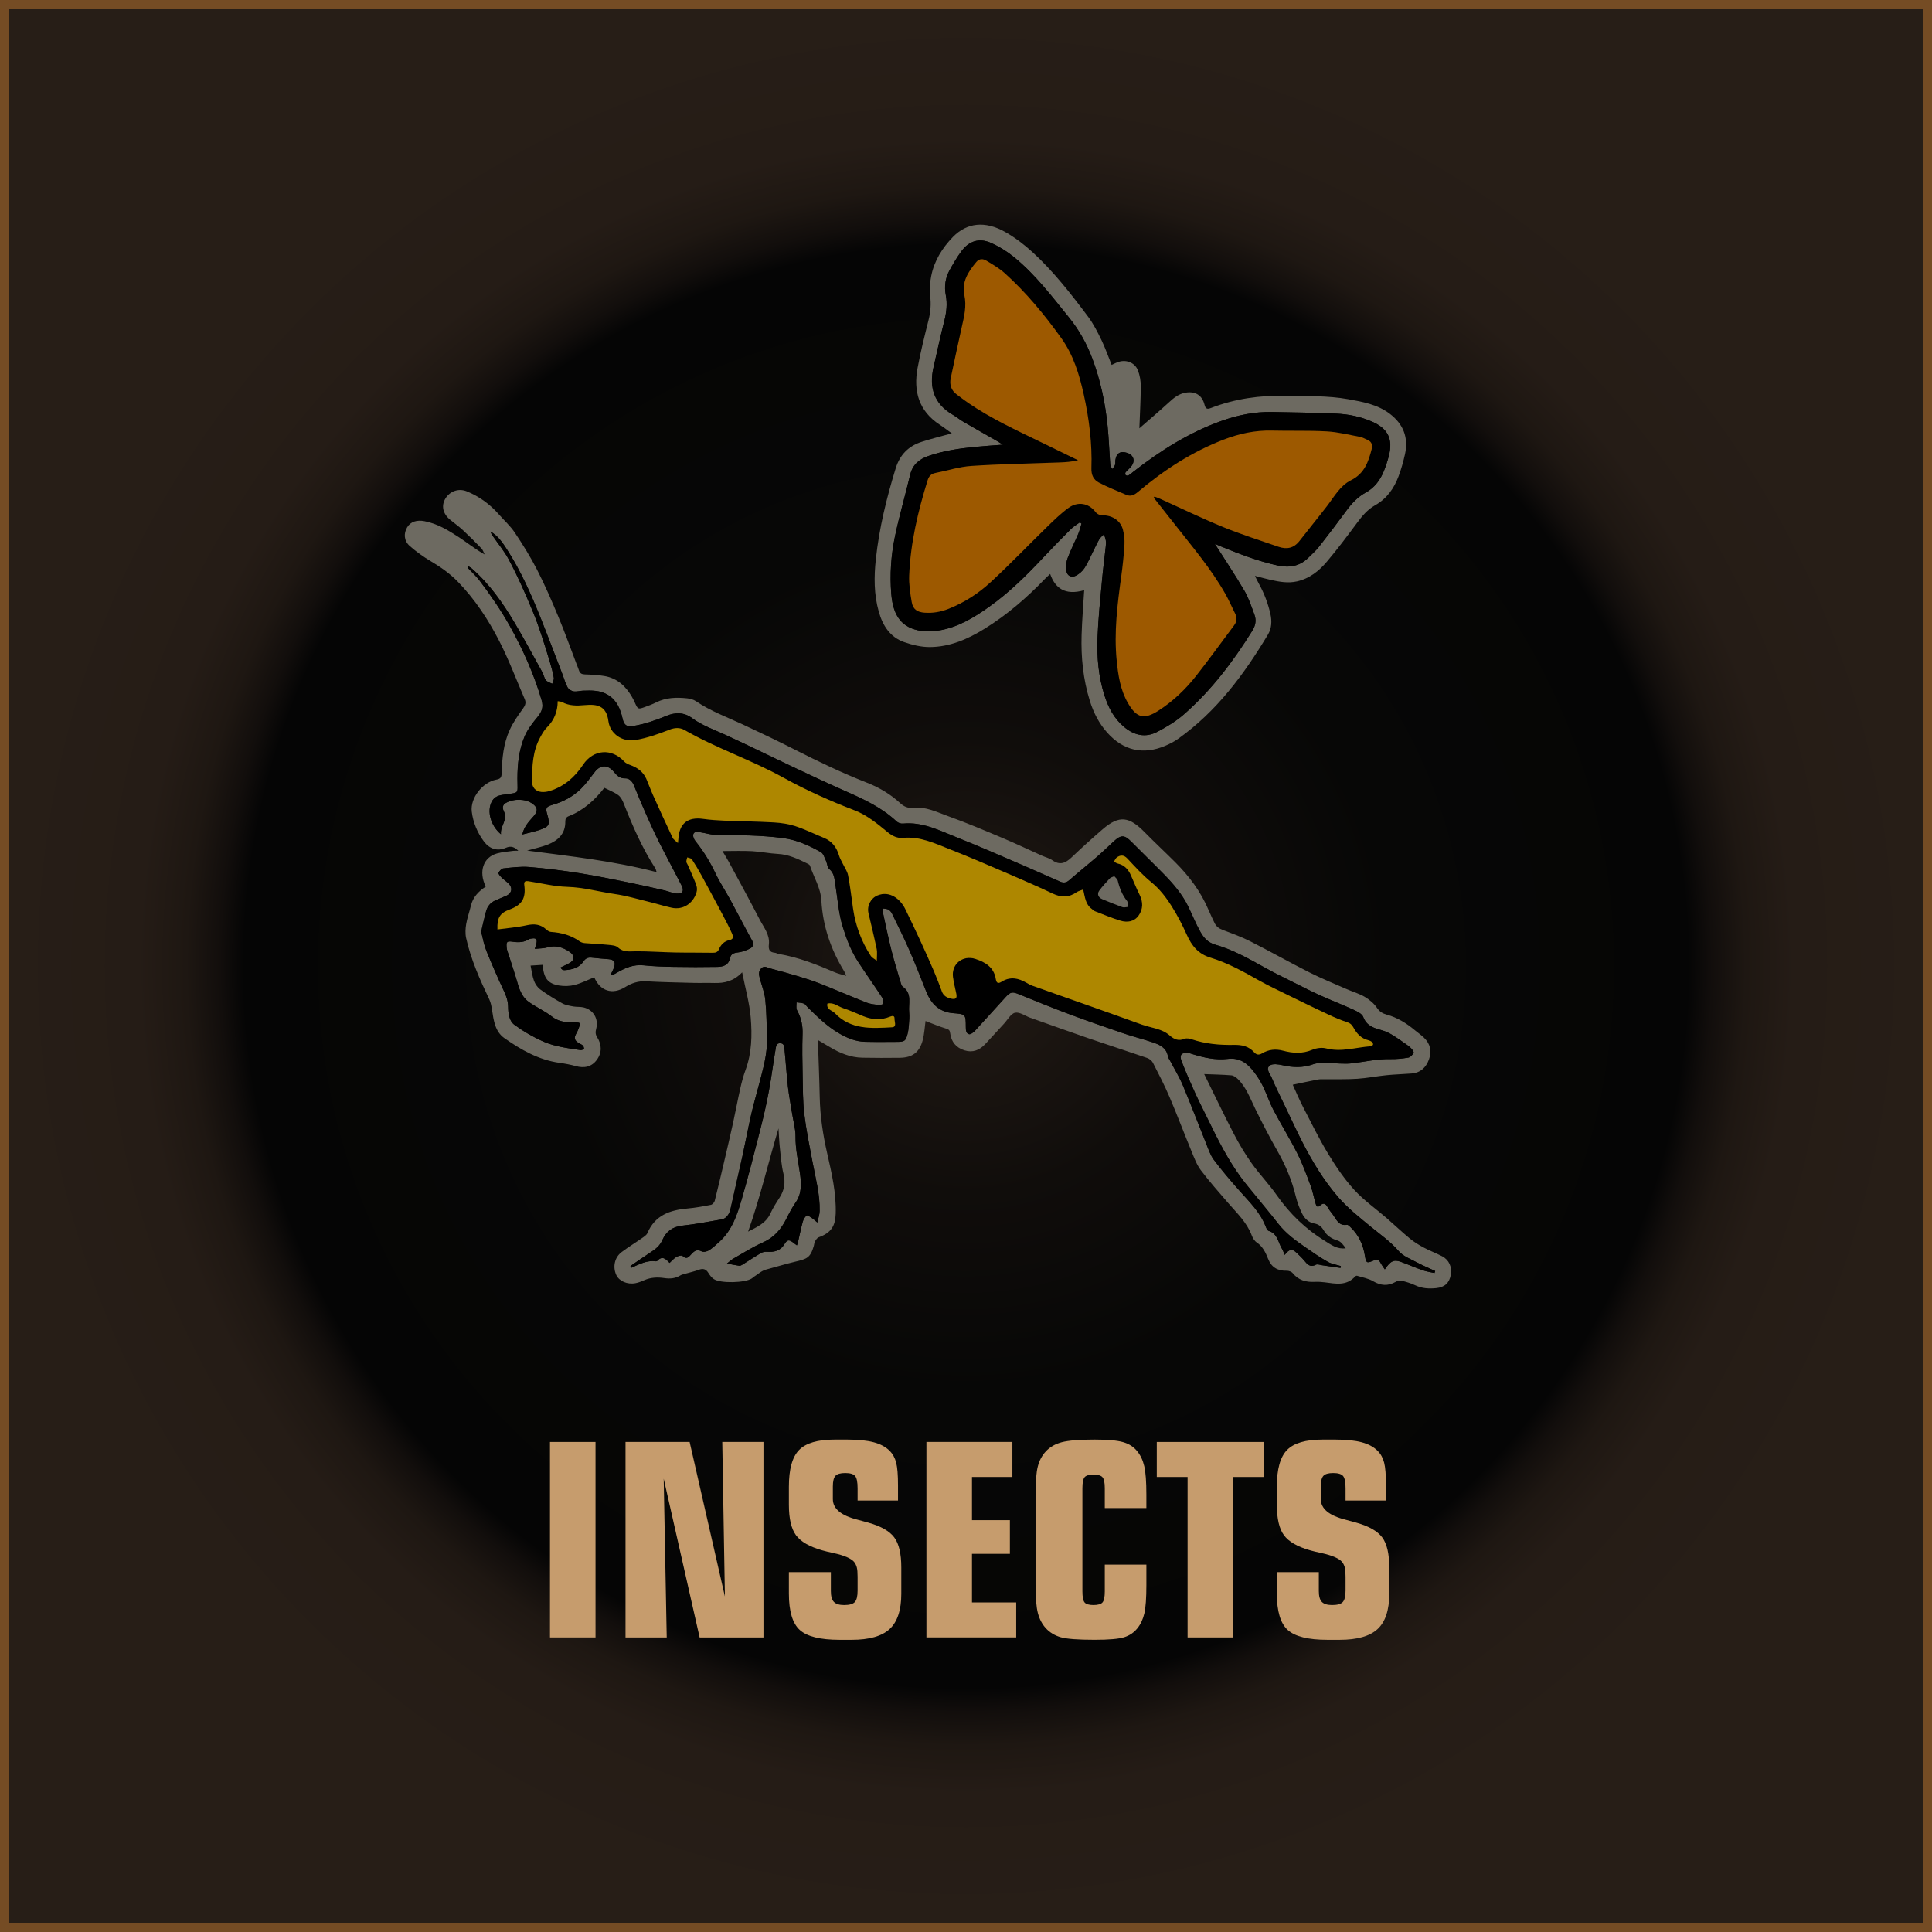
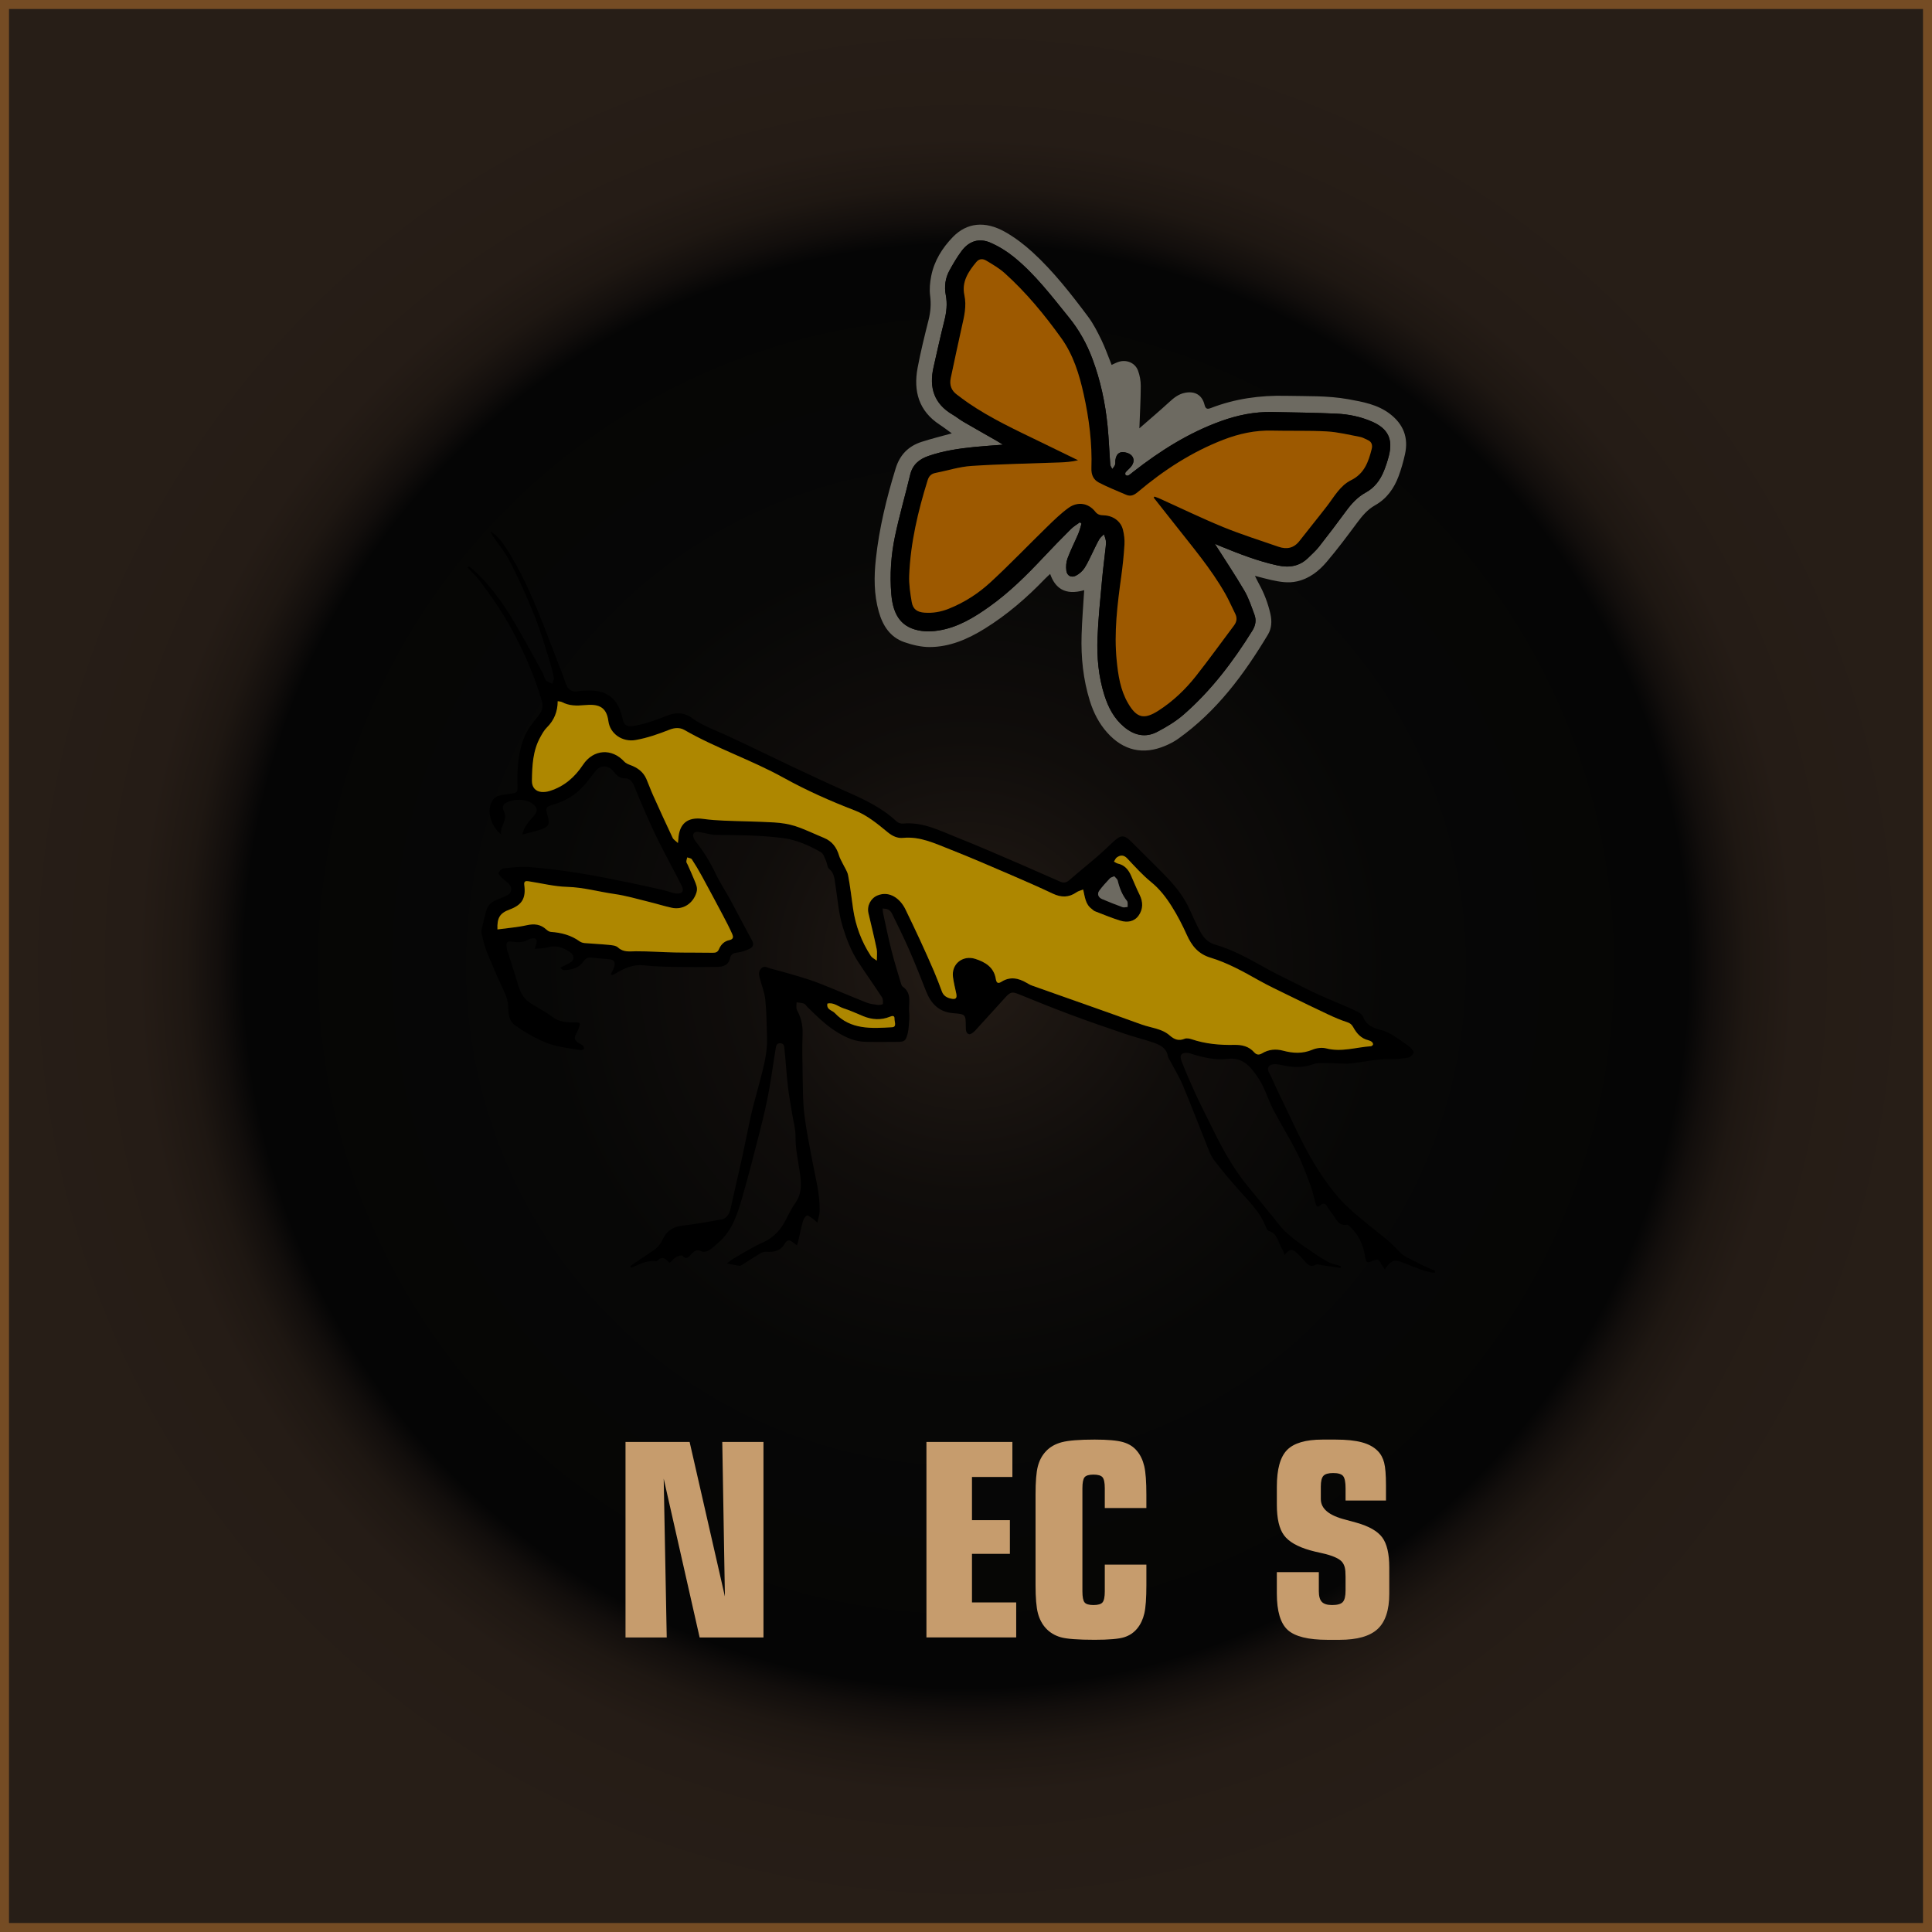
<svg xmlns="http://www.w3.org/2000/svg" id="b" viewBox="0 0 215 215">
  <defs>
    <style>.e{fill:#9d5900;}.f{fill:#6d6a61;}.g{fill:#c69c6d;}.h{fill:url(#d);stroke:#754c24;stroke-miterlimit:10;}.i{fill:#ad8700;}.j{fill:#ae8700;}</style>
    <radialGradient id="d" cx="107.5" cy="107.5" fx="107.5" fy="107.5" r="107" gradientUnits="userSpaceOnUse">
      <stop offset="0" stop-color="#271e17" />
      <stop offset=".062" stop-color="#1f1813" />
      <stop offset=".237" stop-color="#100d0b" />
      <stop offset=".443" stop-color="#070706" />
      <stop offset=".751" stop-color="#050505" />
      <stop offset=".776" stop-color="#120e0c" />
      <stop offset=".811" stop-color="#1e1712" />
      <stop offset=".861" stop-color="#251c16" />
      <stop offset="1" stop-color="#271e17" />
    </radialGradient>
  </defs>
  <g id="c">
    <g>
      <g>
        <rect class="h" x=".5" y=".5" width="214" height="214" />
        <g>
-           <path class="g" d="M66.271,182.22h-5.068v-21.753h5.068v21.753Z" />
          <path class="g" d="M69.61,182.22v-21.753h7.134l3.926,17.197-.293-17.197h4.585v21.753h-7.104l-3.999-17.666,.337,17.666h-4.585Z" />
-           <path class="g" d="M92.462,174.954v2.109c0,.566,.112,.967,.337,1.201s.605,.352,1.143,.352c.586,0,.981-.112,1.187-.337s.308-.649,.308-1.274v-1.538c0-.469-.029-.815-.088-1.04s-.156-.425-.293-.601c-.332-.4-1.099-.732-2.3-.996-.547-.117-.972-.22-1.274-.308-1.406-.4-2.373-.959-2.9-1.677s-.791-1.848-.791-3.391v-2.007c0-1.953,.378-3.315,1.135-4.087s2.068-1.157,3.933-1.157h1.494c1.172,0,2.134,.1,2.886,.3s1.343,.52,1.772,.959c.342,.342,.581,.776,.718,1.304s.205,1.372,.205,2.534v1.685h-4.497v-1.362c0-.684-.09-1.138-.271-1.362s-.549-.337-1.106-.337c-.537,0-.901,.105-1.091,.315s-.286,.603-.286,1.179v1.406c0,1.064,.908,1.826,2.725,2.285,.518,.137,.928,.249,1.23,.337,1.396,.391,2.356,.938,2.878,1.641s.784,1.816,.784,3.34v2.93c0,1.816-.432,3.125-1.296,3.926s-2.273,1.201-4.226,1.201h-1.348c-2.148,0-3.625-.366-4.431-1.099s-1.208-2.085-1.208-4.058v-2.373h4.673Z" />
          <path class="g" d="M103.097,182.22v-21.753h9.565v3.896h-4.497v4.805h4.219v3.75h-4.219v5.405h4.922v3.896h-9.99Z" />
          <path class="g" d="M122.945,167.82v-2.197c0-.615-.083-1.023-.249-1.223s-.503-.3-1.011-.3c-.498,0-.828,.098-.989,.293s-.242,.605-.242,1.23v11.47c0,.625,.081,1.035,.242,1.23s.491,.293,.989,.293c.508,0,.845-.1,1.011-.3s.249-.608,.249-1.223v-2.974h4.629v2.256c0,1.465-.076,2.522-.227,3.171s-.408,1.199-.769,1.648c-.381,.479-.872,.813-1.472,1.003s-1.697,.286-3.289,.286c-1.855,0-3.115-.095-3.779-.286s-1.216-.525-1.655-1.003c-.41-.449-.703-1.003-.879-1.663s-.264-1.711-.264-3.157v-10.049c0-1.445,.085-2.495,.256-3.149s.466-1.206,.886-1.655c.449-.488,1.042-.83,1.78-1.025s1.956-.293,3.655-.293c1.455,0,2.512,.095,3.171,.286s1.179,.525,1.56,1.003c.371,.449,.635,1.008,.791,1.677s.234,1.721,.234,3.157v1.494h-4.629Z" />
-           <path class="g" d="M132.159,182.22v-17.856h-3.428v-3.896h11.909v3.896h-3.413v17.856h-5.068Z" />
          <path class="g" d="M146.764,174.954v2.109c0,.566,.112,.967,.337,1.201s.605,.352,1.143,.352c.586,0,.981-.112,1.187-.337s.308-.649,.308-1.274v-1.538c0-.469-.029-.815-.088-1.04s-.156-.425-.293-.601c-.332-.4-1.099-.732-2.3-.996-.547-.117-.972-.22-1.274-.308-1.406-.4-2.373-.959-2.9-1.677s-.791-1.848-.791-3.391v-2.007c0-1.953,.378-3.315,1.136-4.087,.756-.771,2.067-1.157,3.933-1.157h1.494c1.172,0,2.134,.1,2.886,.3s1.343,.52,1.772,.959c.342,.342,.581,.776,.718,1.304s.205,1.372,.205,2.534v1.685h-4.497v-1.362c0-.684-.091-1.138-.271-1.362-.182-.225-.55-.337-1.106-.337-.537,0-.901,.105-1.091,.315-.191,.21-.286,.603-.286,1.179v1.406c0,1.064,.908,1.826,2.725,2.285,.518,.137,.928,.249,1.23,.337,1.396,.391,2.356,.938,2.878,1.641,.523,.703,.784,1.816,.784,3.34v2.93c0,1.816-.433,3.125-1.296,3.926-.865,.801-2.273,1.201-4.227,1.201h-1.348c-2.148,0-3.625-.366-4.432-1.099-.805-.732-1.208-2.085-1.208-4.058v-2.373h4.673Z" />
        </g>
      </g>
      <g>
-         <path class="f" d="M54.057,98.663c-.824-1.67-.276-3.265,1.249-3.688,.589-.163,1.212-.205,1.821-.291,.167-.023,.34-.004,.554-.004-.436-.42-.805-.585-1.398-.329-.94,.405-1.806,.124-2.428-.705-.735-.98-1.203-2.122-1.354-3.315-.193-1.518,1.203-3.283,2.721-3.567,.485-.091,.589-.249,.603-.708,.049-1.65,.198-3.303,.892-4.821,.387-.846,.934-1.628,1.483-2.385,.257-.355,.363-.652,.194-1.043-.931-2.154-1.756-4.362-2.822-6.447-1.232-2.409-2.723-4.675-4.629-6.635-.889-.914-1.914-1.627-3.008-2.276-.823-.489-1.615-1.056-2.334-1.687-.652-.573-.701-1.401-.287-2.087,.377-.627,1.075-.84,1.922-.678,1.417,.272,2.623,.994,3.796,1.762,.949,.621,1.833,1.342,2.899,1.942-.114-.225-.183-.492-.35-.666-.671-.698-1.357-1.383-2.067-2.04-.452-.419-.962-.775-1.437-1.17-.803-.667-.991-1.553-.509-2.348,.497-.82,1.472-1.17,2.378-.799,1.377,.564,2.558,1.416,3.543,2.537,.601,.684,1.296,1.304,1.798,2.054,.894,1.336,1.75,2.709,2.482,4.138,.868,1.695,1.627,3.449,2.36,5.208,.722,1.732,1.352,3.503,2.022,5.257,.094,.247,.197,.491,.281,.741,.108,.324,.311,.427,.658,.437,.732,.023,1.471,.06,2.192,.184,1.407,.242,2.358,1.128,3.05,2.328,.117,.203,.222,.415,.318,.63,.336,.748,.354,.763,1.135,.479,.414-.151,.831-.303,1.223-.501,1.101-.557,2.27-.581,3.452-.46,.341,.035,.716,.136,.995,.326,1.615,1.099,3.439,1.765,5.193,2.58,1.943,.903,3.878,1.827,5.787,2.798,2.644,1.344,5.314,2.619,8.079,3.704,1.339,.526,2.59,1.27,3.662,2.259,.412,.38,.847,.582,1.428,.516,1.408-.158,2.654,.484,3.912,.936,2.041,.733,4.043,1.582,6.043,2.424,1.486,.625,2.943,1.319,4.414,1.979,.375,.168,.799,.261,1.126,.494,.836,.596,1.472,.332,2.139-.303,1.13-1.075,2.288-2.122,3.469-3.141,1.873-1.616,2.973-1.402,4.687,.344,1.111,1.131,2.273,2.21,3.395,3.331,1.552,1.55,2.849,3.282,3.707,5.32,.204,.484,.436,.957,.662,1.432,.186,.391,.489,.618,.904,.775,1.039,.392,2.092,.772,3.08,1.273,2.199,1.113,4.345,2.33,6.546,3.441,1.359,.686,2.774,1.259,4.169,1.871,.671,.295,1.393,.497,2.019,.865,.517,.304,1.021,.727,1.355,1.217,.297,.436,.631,.635,1.099,.763,1.174,.321,2.186,.95,3.113,1.725,.338,.282,.707,.531,1.022,.836,.703,.681,.892,1.5,.554,2.426-.332,.907-.947,1.482-1.939,1.561-.937,.075-1.878,.097-2.813,.192-1.079,.109-2.148,.326-3.229,.395-1.198,.077-2.403,.04-3.605,.054-.255,.003-.517-.021-.764,.027-.915,.175-1.825,.375-2.806,.581,.34,.741,.701,1.612,1.132,2.448,.915,1.77,1.793,3.566,2.825,5.267,.85,1.402,1.789,2.784,2.891,3.991,1.063,1.164,2.39,2.086,3.59,3.127,.865,.749,1.693,1.542,2.575,2.27,.468,.387,.996,.714,1.532,1.002,.671,.36,1.39,.631,2.068,.979,.774,.398,1.134,1.207,.975,2.074-.163,.89-.672,1.38-1.619,1.477-.795,.081-1.578,.045-2.333-.314-.499-.237-1.043-.395-1.582-.528-.184-.045-.436,.051-.618,.153-.854,.479-1.641,.42-2.492-.08-.532-.313-1.187-.42-1.79-.607-.059-.018-.167,.032-.215,.085-.965,1.069-2.177,.803-3.376,.645-.375-.049-.759-.068-1.137-.05-.965,.046-1.795-.184-2.435-.974-.132-.163-.436-.271-.657-.265-1.003,.03-1.701-.374-2.072-1.314-.28-.709-.594-1.377-1.268-1.831-.249-.168-.446-.487-.555-.778-.543-1.452-1.647-2.483-2.625-3.614-1.038-1.201-2.092-2.392-3.048-3.657-.449-.595-.72-1.337-1.009-2.038-.839-2.034-1.614-4.095-2.478-6.119-.552-1.294-1.2-2.549-1.845-3.801-.119-.231-.399-.443-.651-.53-2.164-.744-4.344-1.442-6.509-2.185-2.138-.734-4.264-1.503-6.396-2.257-.028-.01-.057-.014-.085-.024-.569-.212-1.187-.667-1.692-.565-.472,.096-.828,.78-1.228,1.212-.7,.757-1.389,1.524-2.093,2.276-.631,.675-1.388,.99-2.31,.699-.934-.294-1.474-.946-1.594-1.91-.039-.311-.131-.414-.445-.508-.781-.234-1.535-.559-2.297-.847-.092,.663-.126,1.413-.311,2.124-.356,1.364-1.152,1.953-2.558,1.97-1.386,.017-2.772,.018-4.158-.009-1.329-.026-2.52-.517-3.642-1.195-.396-.239-.798-.471-1.309-.773,.072,2.198,.161,4.276,.204,6.356,.044,2.123,.36,4.199,.832,6.267,.503,2.202,1.016,4.41,.946,6.7-.044,1.419-.549,2.145-1.887,2.628-.172,.062-.312,.275-.414,.45-.085,.146-.087,.339-.136,.508-.384,1.334-.764,1.452-2.08,1.76-1.082,.253-2.159,.593-3.245,.878-.489,.128-.907,.53-1.356,.81-.074,.047-.133,.117-.206,.167-.742,.51-3.516,.579-4.249,.075-.232-.16-.427-.404-.575-.648-.285-.47-.602-.566-1.106-.377-.51,.191-1.048,.304-1.573,.457-.164,.048-.338,.087-.481,.174-.558,.335-1.13,.383-1.777,.286-.738-.111-1.496-.081-2.212,.233-.321,.141-.656,.276-.999,.338-.913,.165-1.806-.236-2.12-.909-.415-.89-.199-1.958,.587-2.55,.723-.545,1.5-1.017,2.242-1.537,.235-.165,.532-.341,.634-.583,.843-1.989,2.514-2.563,4.467-2.736,.874-.078,1.743-.237,2.605-.407,.166-.033,.373-.266,.418-.443,.37-1.452,.709-2.912,1.051-4.37,.334-1.428,.672-2.856,.986-4.288,.283-1.289,.521-2.588,.812-3.875,.154-.684,.336-1.368,.579-2.025,.701-1.899,.74-3.882,.578-5.836-.136-1.646-.604-3.265-.953-5.039-.944,.995-1.976,1.221-3.105,1.188-.766-.023-1.534,.009-2.3-.011-1.764-.046-3.529-.078-5.29-.176-.87-.049-1.607,.199-2.327,.646-1.425,.885-2.784,.442-3.441-1.094-.718,.29-1.417,.653-2.161,.847-.552,.144-1.178,.164-1.743,.07-1.271-.21-1.72-.827-1.834-2.301-.424,.027-.849,.054-1.344,.086,.12,.568,.182,1.149,.377,1.681,.134,.364,.39,.747,.7,.971,.781,.565,1.606,1.078,2.449,1.546,.365,.202,.814,.271,1.234,.349,.373,.069,.771,.018,1.138,.105,1.09,.259,1.688,1.274,1.408,2.36-.089,.346-.119,.61,.107,.967,.508,.801,.545,1.694-.03,2.489-.584,.808-1.406,.98-2.36,.713-.592-.165-1.203-.277-1.813-.362-2.31-.323-4.269-1.447-6.124-2.747-1.044-.731-1.195-1.966-1.376-3.141-.061-.396-.132-.809-.301-1.165-1.049-2.204-2.045-4.428-2.579-6.821-.111-.497-.083-1.052,.002-1.56,.116-.693,.365-1.362,.526-2.048,.224-.953,.84-1.593,1.648-2.124Zm13.904,9.787c.182,.031,.216,.048,.237,.038,.127-.063,.254-.128,.376-.2,.942-.553,1.897-.988,3.052-.864,1.104,.119,2.22,.152,3.331,.172,1.622,.029,3.244,.033,4.866,.003,.658-.012,1.26-.189,1.423-.995,.085-.422,.398-.56,.841-.608,.47-.051,.949-.222,1.374-.438,.325-.165,.468-.469,.236-.89-.821-1.49-1.594-3.005-2.406-4.5-.54-.993-1.175-1.938-1.658-2.956-.612-1.29-1.342-2.489-2.237-3.599-.161-.2-.315-.545-.251-.756,.121-.395,.53-.276,.843-.229,.57,.086,1.136,.277,1.706,.283,2.491,.025,4.978,.027,7.458,.355,1.535,.203,2.886,.826,4.196,1.563,.277,.156,.402,.606,.56,.939,.146,.308,.149,.753,.377,.94,.577,.474,.576,1.132,.675,1.737,.257,1.568,.344,3.15,.823,4.699,.431,1.395,.943,2.72,1.738,3.932,.859,1.31,1.767,2.587,2.624,3.899,.128,.195,.127,.503,.1,.749-.006,.058-.365,.131-.55,.107-.429-.055-.875-.106-1.272-.264-1.716-.679-3.412-1.412-5.128-2.093-.801-.318-1.626-.581-2.451-.831-1.046-.316-2.102-.6-3.157-.882-.315-.084-.627-.343-.971,0-.327,.327-.273,.686-.176,1.06,.21,.809,.538,1.605,.623,2.426,.145,1.397,.15,2.81,.194,4.217,.057,1.798-.445,3.505-.893,5.218-.291,1.114-.615,2.22-.871,3.342-.347,1.522-.629,3.058-.963,4.582-.434,1.975-.901,3.942-1.336,5.917-.137,.621-.48,1.091-.991,1.177-1.456,.246-2.909,.538-4.376,.694-1.088,.115-1.807,.664-2.21,1.589-.28,.642-.742,1.008-1.286,1.359-.771,.498-1.52,1.029-2.279,1.546,.034,.064,.068,.127,.103,.191,.872-.38,1.721-.858,2.717-.721,.054,.007,.134-.009,.167-.046,.553-.612,.968-.219,1.37,.229,.267-.244,.481-.504,.752-.664,.196-.116,.593-.219,.689-.12,.425,.433,.682,.146,.941-.145,.333-.374,.639-.648,1.203-.351,.199,.105,.591,.008,.811-.13,.416-.262,.78-.611,1.148-.943,1.422-1.283,1.994-3.033,2.501-4.781,.746-2.576,1.408-5.177,2.07-7.776,.356-1.399,.678-2.81,.942-4.229,.292-1.568,.487-3.154,.757-4.726,.041-.241,.072-.599,.503-.585,.431,.014,.44,.37,.467,.616,.148,1.392,.227,2.791,.385,4.182,.117,1.033,.317,2.056,.48,3.083,.132,.831,.38,1.664,.37,2.494-.017,1.417,.31,2.77,.501,4.151,.151,1.091,.208,2.211-.497,3.213-.398,.566-.717,1.193-1.029,1.814-.587,1.168-1.375,2.077-2.62,2.627-1.132,.499-2.186,1.175-3.266,1.788-.239,.136-.441,.335-.713,.546,.529,.101,.944,.197,1.364,.251,.121,.015,.269-.072,.384-.144,.665-.414,1.316-.852,1.99-1.251,.187-.111,.44-.177,.656-.162,.834,.056,1.524-.065,2.021-.879,.322-.528,.543-.474,1.067-.049,.087,.071,.181,.133,.295,.216,.045-.117,.085-.191,.103-.271,.181-.786,.337-1.578,.549-2.355,.071-.262,.237-.557,.451-.694,.102-.065,.425,.196,.635,.329,.139,.088,.256,.211,.537,.45,.109-.515,.25-.892,.258-1.272,.04-1.875-.456-3.676-.801-5.499-.334-1.763-.697-3.525-.909-5.304-.17-1.423-.154-2.87-.184-4.307-.031-1.533-.063-3.069-.008-4.6,.031-.875-.127-1.671-.509-2.44-.065-.13-.154-.262-.169-.4-.024-.223,.004-.452,.01-.678,.273,.039,.559,.043,.815,.132,.149,.052,.248,.243,.374,.366,1.086,1.064,2.163,2.138,3.487,2.918,.909,.535,1.864,.945,2.932,.971,1.208,.029,2.418,.015,3.627,.008,.767-.005,.908-.107,1.105-.836,.09-.332,.132-.682,.158-1.026,.035-.469,.086-.946,.037-1.409-.103-.981,.36-2.112-.708-2.861-.087-.061-.154-.182-.185-.289-.366-1.241-.757-2.476-1.075-3.729-.348-1.372-.63-2.761-.934-4.144-.039-.179-.038-.367-.056-.551,.215,.038,.455,.03,.638,.128,.17,.091,.324,.273,.41,.451,.644,1.323,1.303,2.641,1.892,3.989,.669,1.53,1.288,3.084,1.895,4.64,.538,1.381,1.438,2.308,2.969,2.44,1.433,.123,1.445,.098,1.453,1.531,.002,.344,.014,.72,.355,.811,.179,.048,.494-.19,.665-.375,1.155-1.246,2.281-2.519,3.43-3.771,.533-.581,.756-.58,1.453-.298,1.896,.77,3.794,1.541,5.711,2.256,1.998,.745,4.014,1.442,6.033,2.129,1.035,.352,2.102,.611,3.137,.963,.773,.263,1.534,.582,1.705,1.546,.034,.192,.172,.366,.266,.546,.47,.899,1.009,1.769,1.4,2.7,.895,2.128,1.71,4.29,2.575,6.431,.258,.638,.476,1.324,.88,1.863,.892,1.189,1.864,2.322,2.851,3.435,1.097,1.236,2.298,2.386,2.909,3.978,.07,.183,.188,.442,.338,.487,1.004,.3,1.042,1.293,1.48,1.993,.124,.198,.19,.431,.298,.684,.512-.664,.825-.714,1.31-.255,.299,.284,.607,.565,.867,.883,.349,.428,.666,.795,1.3,.456,.167-.089,.449,.028,.677,.06,.687,.098,1.374,.2,2.061,.3,.012-.068,.024-.137,.036-.205-.484-.149-1.01-.223-1.442-.465-.828-.464-1.614-1.008-2.397-1.549-1.125-.777-2.24-1.565-3.098-2.663-.881-1.126-1.801-2.221-2.701-3.331-.477-.588-.971-1.164-1.419-1.773-1.468-1.99-2.587-4.182-3.66-6.399-.49-1.013-1.013-2.01-1.479-3.034-.537-1.181-1.06-2.372-1.527-3.583-.274-.711-.005-.995,.751-.915,.142,.015,.279,.071,.417,.114,1.287,.402,2.622,.705,3.948,.544,1.389-.169,2.217,.504,2.951,1.464,.369,.482,.704,1.003,.97,1.548,.43,.881,.737,1.824,1.192,2.689,.848,1.614,1.817,3.165,2.637,4.792,.582,1.154,1.029,2.379,1.483,3.592,.25,.67,.378,1.384,.584,2.071,.072,.238,.199,.423,.488,.152,.33-.31,.599-.242,.819,.176,.161,.306,.398,.573,.604,.856,.397,.543,.652,1.276,1.564,1.119,.101-.017,.247,.13,.349,.226,.946,.884,1.453,1.999,1.651,3.258,.116,.737,.201,.815,.827,.547,.612-.262,.661-.24,1,.369,.105,.188,.241,.359,.381,.565,.625-.941,1.009-1.124,1.79-.839,.812,.296,1.605,.646,2.42,.933,.423,.148,.877,.209,1.316,.31,.025-.075,.051-.149,.076-.224-.692-.323-1.4-.617-2.073-.977-.687-.367-1.492-.668-1.976-1.23-.926-1.074-2.061-1.856-3.134-2.737-1.267-1.041-2.574-2.077-3.638-3.311-1.612-1.869-2.89-3.996-4.014-6.2-.628-1.231-1.204-2.488-1.8-3.734-.533-1.115-1.091-2.219-1.574-3.355-.177-.416-.683-.965-.189-1.328,.314-.231,.954-.133,1.413-.029,1.161,.264,2.274,.303,3.422-.114,.49-.178,1.076-.12,1.619-.123,.905-.005,1.822,.13,2.712,.022,1.414-.172,2.805-.499,4.246-.468,.668,.014,1.346-.052,2.005-.167,.227-.04,.468-.308,.582-.533,.052-.102-.158-.386-.306-.53-.227-.221-.495-.404-.759-.584-.8-.545-1.559-1.15-2.53-1.412-.834-.225-1.642-.478-2.01-1.461-.133-.356-.674-.616-1.082-.804-1.232-.565-2.499-1.053-3.734-1.61-.971-.438-1.92-.927-2.873-1.404-1.033-.517-2.076-1.019-3.087-1.578-1.844-1.02-3.678-2.077-5.712-2.658-.833-.238-1.279-.787-1.639-1.425-.521-.922-.907-1.92-1.38-2.871-.669-1.345-1.639-2.473-2.679-3.537-1.187-1.216-2.414-2.392-3.608-3.602-.777-.787-1.151-.809-1.979-.045-.625,.576-1.234,1.17-1.878,1.725-1.016,.877-2.066,1.717-3.078,2.598-.314,.273-.626,.313-.969,.164-1.431-.62-2.855-1.258-4.285-1.881-1.241-.541-2.484-1.077-3.731-1.604-1.141-.482-2.283-.963-3.436-1.419-1.957-.773-3.853-1.783-6.071-1.57-.23,.022-.542-.08-.709-.237-1.612-1.517-3.566-2.437-5.56-3.314-2.141-.941-4.255-1.944-6.37-2.94-2.38-1.121-4.735-2.293-7.127-3.387-1.258-.576-2.584-1.033-3.701-1.857-.926-.683-1.891-.643-2.816-.267-1.212,.493-2.42,.931-3.717,1.137-.742,.118-1.034-.067-1.202-.814-.24-1.062-.639-2.041-1.641-2.648-.868-.526-1.82-.496-2.775-.464-.348,.012-.706,.132-1.038,.076-.248-.042-.555-.237-.672-.453-.245-.45-.379-.961-.565-1.444-.8-2.076-1.584-4.158-2.41-6.223-1.07-2.675-2.234-5.31-3.806-7.736-.473-.73-.983-1.468-1.788-1.927,.056,.221,.182,.392,.302,.567,.566,.828,1.207,1.584,1.696,2.489,1.044,1.934,1.915,3.935,2.752,5.957,.32,.773,.599,1.566,.865,2.36,.347,1.038,.673,2.084,.987,3.133,.174,.583,.333,1.173,.439,1.771,.036,.204-.111,.44-.174,.661-.243-.128-.551-.203-.711-.399-.192-.236-.23-.591-.383-.868-1.026-1.853-2.027-3.722-3.108-5.543-1.316-2.216-2.798-4.313-4.758-6.026-.103-.09-.233-.15-.351-.225-.038,.046-.076,.092-.114,.137,.455,.486,.958,.935,1.357,1.464,1.223,1.624,2.377,3.292,3.37,5.075,1.456,2.613,2.661,5.317,3.509,8.192,.237,.804,.028,1.307-.456,1.896-.549,.667-1.106,1.377-1.435,2.163-.623,1.485-.795,3.085-.795,4.694-.001,1.867,.308,1.481-1.7,1.811-.52,.085-.914,.271-1.17,.774-.523,1.026-.135,2.63,1.035,3.602-.099-.949,.806-1.595,.321-2.559-.115-.229-.237-.662,.205-.913,.898-.51,2.21-.495,2.997,.081,.583,.427,.602,.821,.111,1.386-.489,.563-1.041,1.092-1.257,2.031,.647-.165,1.206-.279,1.746-.452,1.285-.413,1.379-.603,1.015-1.839-.189-.642-.089-.812,.558-.994,1.217-.343,2.316-.925,3.213-1.809,.577-.569,1.051-1.244,1.552-1.887,.614-.789,1.429-.791,2.075-.026,.331,.392,.649,.788,1.3,.76,.428-.018,.78,.327,.964,.782,.431,1.067,.872,2.13,1.339,3.182,.479,1.08,.968,2.157,1.499,3.211,.806,1.601,1.665,3.175,2.477,4.774,.295,.581,.081,.916-.574,.868-.449-.033-.882-.242-1.329-.344-1.296-.297-2.59-.6-3.893-.862-1.871-.377-3.741-.767-5.625-1.065-1.836-.29-3.684-.527-5.536-.678-.952-.078-1.926,.053-2.884,.152-.205,.021-.443,.287-.544,.498-.046,.096,.182,.357,.326,.502,.227,.227,.497,.409,.734,.626,.554,.505,.457,1.133-.22,1.434-.396,.176-.802,.329-1.197,.507-.535,.241-.882,.654-1.03,1.221-.161,.614-.312,1.231-.453,1.85-.043,.189-.091,.402-.047,.583,.16,.671,.295,1.359,.554,1.995,.609,1.499,1.254,2.985,1.945,4.448,.269,.569,.451,1.114,.459,1.749,.009,.731,.118,1.564,.697,1.99,.995,.732,2.09,1.367,3.222,1.866,1.297,.571,2.727,.732,4.126,.951,.13,.02,.277-.072,.416-.111-.039-.127-.043-.288-.125-.374-.116-.121-.288-.189-.439-.276-.531-.307-.601-.577-.298-1.118,.083-.148,.161-.302,.219-.461,.264-.73,.261-.741-.479-.74-.883,.002-1.707-.058-2.47-.654-.791-.617-1.733-1.035-2.558-1.614-.691-.485-1.013-1.242-1.244-2.047-.31-1.079-.673-2.143-1.011-3.214-.078-.247-.188-.493-.213-.747-.071-.706,.002-.804,.696-.699,.653,.099,1.25,.059,1.819-.295,.092-.057,.223-.054,.338-.073,.406-.066,.542,.129,.461,.502-.049,.224-.127,.441-.191,.657,.555-.06,1.006-.046,1.417-.167,.928-.273,1.72-.003,2.467,.504,.578,.392,.555,.935-.037,1.252-.323,.173-.658,.326-1.001,.495,.097,.103,.147,.185,.221,.227,.072,.041,.169,.061,.253,.055,.823-.056,1.598-.229,2.098-.973,.219-.326,.496-.465,.893-.419,.635,.074,1.273,.119,1.91,.174,.594,.051,.79,.312,.61,.873-.085,.266-.232,.511-.383,.834Zm26.217,.147c-.123-.27-.168-.402-.239-.518-1.484-2.417-2.378-5.039-2.534-7.868-.079-1.43-.85-2.584-1.266-3.876-.036-.111-.208-.194-.334-.256-1.027-.504-2.048-.992-3.233-1.051-.963-.048-1.918-.256-2.882-.306-1.062-.056-2.129-.013-3.295-.013,.285,.48,.505,.825,.698,1.183,1.155,2.14,2.327,4.271,3.442,6.431,.451,.873,1.149,1.689,1.029,2.76-.065,.576,.059,.893,.667,.945,.142,.012,.276,.107,.42,.131,2.19,.364,4.232,1.176,6.256,2.046,.364,.157,.76,.238,1.27,.392Zm-35.521-13.942c4.879,.645,9.664,1.158,14.417,2.399-.079-.238-.091-.331-.137-.401-1.474-2.274-2.547-4.741-3.532-7.253-.132-.337-.326-.713-.604-.915-.46-.334-1.012-.541-1.547-.813-1.046,1.335-2.299,2.502-3.962,3.152-.278,.109-.387,.285-.383,.602,.017,1.342-.794,2.107-1.935,2.557-.705,.278-1.461,.429-2.318,.672Zm75.349,24.873c1.115,2.261,2.159,4.458,3.28,6.615,.594,1.144,1.259,2.262,2.005,3.312,.867,1.22,1.921,2.307,2.779,3.532,1.456,2.079,3.235,3.796,5.389,5.12,.685,.421,1.362,.94,2.298,.805-.255-.349-.526-.752-.883-.855-.699-.202-1.216-.55-1.583-1.167-.231-.389-.542-.652-1.031-.737-.653-.113-1.106-.58-1.379-1.145-.293-.605-.531-1.251-.689-1.904-.431-1.781-1.132-3.437-2.04-5.028-.872-1.527-1.68-3.094-2.456-4.673-.57-1.159-.997-2.397-1.946-3.325-.193-.189-.466-.389-.718-.41-.962-.083-1.929-.096-3.025-.141Zm-47.372,6.041c-1.137,3.816-2.034,7.67-3.381,11.486,1.019-.52,1.992-.944,2.483-2.021,.278-.61,.645-1.185,1.012-1.749,.542-.834,.678-1.686,.438-2.672-.227-.932-.294-1.906-.399-2.865-.079-.723-.104-1.453-.153-2.179Z" />
        <path class="f" d="M120.651,65.677c-2.163,.631-3.256-.271-3.785-1.807-.202,.188-.39,.348-.56,.525-2.029,2.113-4.23,4.019-6.727,5.566-1.878,1.164-3.879,2.036-6.116,2.045-.947,.004-1.931-.234-2.834-.548-1.576-.548-2.391-1.83-2.832-3.381-.551-1.936-.541-3.913-.327-5.88,.372-3.433,1.188-6.774,2.204-10.074,.471-1.527,1.426-2.48,2.892-2.954,1.088-.352,2.202-.623,3.352-.943-.449-.323-.884-.664-1.345-.965-2.33-1.521-2.942-3.732-2.46-6.319,.334-1.791,.777-3.564,1.221-5.332,.226-.901,.295-1.774,.174-2.704-.093-.712-.019-1.472,.12-2.183,.332-1.697,1.236-3.138,2.41-4.348,1.547-1.593,3.574-1.836,5.83-.556,1.09,.619,2.117,1.401,3.043,2.25,2.332,2.139,4.275,4.634,6.166,7.159,.594,.794,1.054,1.701,1.489,2.598,.435,.896,.762,1.844,1.141,2.781,.249-.109,.523-.267,.819-.353,.877-.256,1.796,.134,2.115,.983,.201,.537,.309,1.141,.308,1.715-.004,1.491-.092,2.981-.155,4.713,1.221-1.068,2.293-1.972,3.324-2.921,.531-.488,1.066-.913,1.8-1.042,1.07-.189,1.853,.259,2.121,1.323,.119,.475,.291,.544,.723,.377,2.674-1.032,5.449-1.42,8.312-1.354,2.328,.054,4.662-.036,6.966,.379,1.622,.292,3.252,.583,4.617,1.618,1.509,1.144,2.106,2.645,1.696,4.499-.184,.83-.417,1.656-.713,2.452-.506,1.359-1.323,2.505-2.614,3.231-.85,.478-1.437,1.186-2.005,1.952-1.088,1.466-2.182,2.932-3.362,4.323-.88,1.038-1.935,1.884-3.335,2.197-.988,.221-1.933,.046-2.883-.161-.566-.123-1.123-.284-1.788-.455,.175,.35,.293,.608,.431,.856,.589,1.06,1.015,2.174,1.287,3.363,.19,.828,.139,1.634-.268,2.312-2.67,4.448-5.726,8.577-10.025,11.622-.428,.304-.909,.549-1.394,.755-2.464,1.048-4.675,.545-6.464-1.457-.918-1.026-1.529-2.222-1.938-3.534-.744-2.391-.994-4.844-.919-7.331,.049-1.643,.187-3.284,.29-4.994Zm14.546-5.156c.254,.108,.489,.212,.727,.309,2.042,.831,4.094,1.629,6.26,2.097,1.3,.281,2.457,.089,3.425-.877,.396-.395,.825-.767,1.168-1.204,1.018-1.297,2.019-2.608,2.991-3.94,.616-.844,1.294-1.594,2.225-2.103,.971-.531,1.601-1.378,2.007-2.388,.219-.544,.404-1.106,.55-1.673,.485-1.88-.093-3.05-1.877-3.825-1.256-.546-2.59-.823-3.944-.884-2.383-.108-4.77-.137-7.156-.184-1.966-.039-3.858,.349-5.704,1.014-3.584,1.292-6.754,3.297-9.738,5.626-.185,.145-.361,.306-.563,.423-.074,.043-.25,.018-.306-.043-.054-.06-.059-.243-.006-.306,.186-.226,.425-.409,.609-.636,.503-.62,.304-1.288-.439-1.529-.745-.241-1.202,.038-1.303,.805-.023,.175,.017,.366-.039,.526-.06,.169-.2,.31-.305,.464-.078-.164-.213-.324-.226-.493-.11-1.439-.158-2.884-.302-4.32-.256-2.556-.789-5.054-1.692-7.467-.624-1.666-1.477-3.199-2.6-4.583-1.912-2.358-3.749-4.79-6.12-6.72-.788-.641-1.686-1.196-2.617-1.601-1.259-.549-2.381-.188-3.207,.914-.509,.679-.941,1.421-1.352,2.166-.471,.853-.594,1.799-.413,2.745,.188,.984,.08,1.919-.164,2.877-.434,1.709-.808,3.434-1.2,5.154-.513,2.253,.047,4.074,2.132,5.285,.406,.236,.772,.543,1.178,.779,1.244,.725,2.5,1.431,3.75,2.147,.19,.109,.372,.229,.665,.41-1.167,.092-2.185,.155-3.2,.257-1.729,.175-3.443,.427-5.098,1.002-1.049,.365-1.765,.977-2.033,2.104-.545,2.286-1.206,4.547-1.687,6.845-.441,2.108-.585,4.261-.407,6.421,.207,2.5,1.229,3.787,3.353,4.094,.63,.091,1.3,.054,1.932-.048,2.118-.341,3.903-1.427,5.615-2.645,2.221-1.58,4.148-3.485,6.004-5.468,1.007-1.076,2.039-2.129,3.082-3.171,.292-.291,.663-.504,.997-.753,.061,.048,.122,.097,.184,.145-.117,.376-.204,.764-.357,1.125-.39,.919-.852,1.81-1.199,2.744-.156,.419-.186,.924-.131,1.373,.069,.554,.554,.811,1.051,.557,.373-.19,.736-.502,.963-.85,.383-.587,.655-1.246,.973-1.876,.225-.446,.427-.905,.68-1.334,.125-.212,.342-.371,.517-.554,.073,.234,.175,.465,.209,.705,.033,.23,.012,.472-.014,.706-.133,1.23-.298,2.457-.409,3.689-.192,2.141-.423,4.282-.504,6.428-.081,2.153,.109,4.3,.765,6.375,.433,1.368,1.075,2.608,2.204,3.548,1.124,.935,2.38,1.222,3.688,.532,1.032-.544,2.063-1.159,2.937-1.923,3.065-2.677,5.498-5.891,7.64-9.336,.353-.568,.46-1.161,.233-1.771-.336-.906-.637-1.844-1.121-2.671-1.023-1.75-2.155-3.437-3.285-5.216Z" />
        <path d="M67.961,108.45c.151-.323,.298-.569,.383-.834,.179-.561-.016-.822-.61-.873-.637-.055-1.275-.1-1.91-.174-.397-.046-.674,.093-.893,.419-.5,.744-1.275,.918-2.098,.973-.084,.006-.181-.014-.253-.055-.073-.042-.124-.124-.221-.227,.343-.169,.677-.321,1.001-.495,.592-.318,.615-.86,.037-1.252-.747-.507-1.539-.777-2.467-.504-.411,.121-.861,.106-1.417,.167,.064-.217,.143-.434,.191-.657,.082-.373-.055-.568-.461-.502-.114,.019-.246,.016-.338,.073-.568,.354-1.165,.394-1.819,.295-.694-.105-.767-.008-.696,.699,.026,.254,.135,.5,.213,.747,.338,1.071,.701,2.135,1.011,3.214,.231,.805,.553,1.562,1.244,2.047,.825,.579,1.767,.997,2.558,1.614,.763,.596,1.587,.656,2.47,.654,.74-.001,.743,.011,.479,.74-.058,.159-.136,.313-.219,.461-.303,.541-.233,.811,.298,1.118,.15,.087,.323,.155,.439,.276,.082,.086,.086,.247,.125,.374-.139,.04-.286,.132-.416,.111-1.399-.219-2.829-.38-4.126-.951-1.132-.498-2.227-1.133-3.222-1.866-.579-.426-.689-1.259-.697-1.99-.007-.635-.19-1.18-.459-1.749-.691-1.463-1.336-2.949-1.945-4.448-.258-.636-.393-1.323-.554-1.995-.043-.181,.004-.393,.047-.583,.141-.619,.292-1.236,.453-1.85,.148-.566,.495-.98,1.03-1.221,.395-.178,.801-.331,1.197-.507,.677-.301,.773-.929,.22-1.434-.237-.217-.507-.399-.734-.626-.145-.145-.372-.406-.326-.502,.101-.211,.339-.477,.544-.498,.958-.1,1.932-.23,2.884-.152,1.852,.152,3.7,.388,5.536,.678,1.884,.298,3.754,.688,5.625,1.065,1.303,.263,2.597,.566,3.893,.862,.447,.102,.88,.311,1.329,.344,.655,.049,.869-.287,.574-.868-.811-1.598-1.67-3.173-2.477-4.774-.531-1.055-1.02-2.132-1.499-3.211-.467-1.052-.908-2.115-1.339-3.182-.184-.455-.536-.8-.964-.782-.651,.027-.969-.368-1.3-.76-.646-.765-1.461-.762-2.075,.026-.5,.643-.975,1.318-1.552,1.887-.897,.884-1.996,1.466-3.213,1.809-.646,.182-.747,.352-.558,.994,.364,1.236,.269,1.426-1.015,1.839-.54,.174-1.1,.287-1.746,.452,.216-.939,.769-1.468,1.257-2.031,.49-.565,.471-.959-.111-1.386-.786-.577-2.099-.591-2.997-.081-.442,.251-.321,.683-.205,.913,.485,.964-.42,1.61-.321,2.559-1.17-.972-1.558-2.576-1.035-3.602,.256-.503,.65-.689,1.17-.774,2.007-.33,1.699,.056,1.7-1.811,.001-1.609,.172-3.21,.795-4.694,.33-.785,.887-1.496,1.435-2.163,.484-.588,.693-1.091,.456-1.896-.848-2.875-2.053-5.579-3.509-8.192-.994-1.783-2.147-3.451-3.37-5.075-.398-.529-.901-.978-1.357-1.464,.038-.046,.076-.092,.114-.137,.118,.074,.248,.134,.351,.225,1.96,1.713,3.443,3.81,4.758,6.026,1.081,1.821,2.082,3.689,3.108,5.543,.153,.277,.191,.632,.383,.868,.159,.196,.468,.271,.711,.399,.063-.221,.21-.458,.174-.661-.106-.598-.264-1.188-.439-1.771-.314-1.049-.64-2.094-.987-3.133-.266-.794-.544-1.586-.865-2.36-.837-2.022-1.708-4.023-2.752-5.957-.489-.905-1.13-1.661-1.696-2.489-.12-.175-.246-.345-.302-.567,.805,.459,1.315,1.196,1.788,1.927,1.572,2.426,2.736,5.061,3.806,7.736,.826,2.065,1.61,4.148,2.41,6.223,.186,.483,.32,.994,.565,1.444,.118,.216,.424,.411,.672,.453,.332,.056,.69-.065,1.038-.076,.954-.032,1.906-.062,2.775,.464,1.002,.607,1.401,1.586,1.641,2.648,.169,.747,.461,.933,1.202,.814,1.297-.207,2.505-.645,3.717-1.137,.925-.376,1.89-.416,2.816,.267,1.117,.823,2.442,1.281,3.701,1.857,2.392,1.094,4.747,2.266,7.127,3.387,2.116,.996,4.23,1.999,6.37,2.94,1.995,.877,3.948,1.798,5.56,3.314,.167,.157,.479,.259,.709,.237,2.219-.212,4.114,.797,6.071,1.57,1.152,.455,2.294,.937,3.436,1.419,1.247,.527,2.49,1.063,3.731,1.604,1.43,.623,2.853,1.261,4.285,1.881,.343,.149,.655,.109,.969-.164,1.013-.881,2.062-1.721,3.078-2.598,.643-.555,1.253-1.149,1.878-1.725,.828-.763,1.202-.742,1.979,.045,1.194,1.209,2.42,2.386,3.608,3.602,1.04,1.064,2.01,2.192,2.679,3.537,.473,.951,.859,1.949,1.38,2.871,.36,.638,.806,1.187,1.639,1.425,2.034,.581,3.868,1.638,5.712,2.658,1.011,.559,2.054,1.061,3.087,1.578,.953,.477,1.901,.966,2.873,1.404,1.236,.557,2.503,1.045,3.734,1.61,.408,.187,.949,.447,1.082,.804,.368,.983,1.177,1.236,2.01,1.461,.971,.262,1.73,.867,2.53,1.412,.264,.18,.532,.363,.759,.584,.147,.144,.358,.427,.306,.53-.114,.225-.356,.493-.582,.533-.659,.115-1.337,.181-2.005,.167-1.441-.03-2.833,.296-4.246,.468-.89,.108-1.807-.026-2.712-.022-.543,.003-1.128-.055-1.619,.123-1.148,.417-2.261,.378-3.422,.114-.459-.104-1.099-.202-1.413,.029-.494,.364,.012,.913,.189,1.328,.483,1.136,1.041,2.24,1.574,3.355,.596,1.247,1.172,2.504,1.8,3.734,1.124,2.204,2.402,4.331,4.014,6.2,1.064,1.233,2.371,2.269,3.638,3.311,1.073,.882,2.208,1.663,3.134,2.737,.484,.562,1.289,.863,1.976,1.23,.673,.36,1.381,.654,2.073,.977-.025,.075-.051,.149-.076,.224-.44-.1-.893-.161-1.316-.31-.815-.286-1.608-.636-2.42-.933-.781-.285-1.165-.103-1.79,.839-.14-.206-.276-.377-.381-.565-.34-.609-.388-.631-1-.369-.626,.268-.711,.19-.827-.547-.198-1.259-.705-2.374-1.651-3.258-.102-.096-.248-.243-.349-.226-.913,.157-1.167-.576-1.564-1.119-.206-.282-.442-.549-.604-.856-.22-.418-.489-.486-.819-.176-.289,.271-.416,.086-.488-.152-.206-.687-.334-1.402-.584-2.071-.453-1.213-.901-2.438-1.483-3.592-.82-1.627-1.789-3.179-2.637-4.792-.455-.866-.762-1.809-1.192-2.689-.266-.545-.602-1.066-.97-1.548-.734-.96-1.562-1.633-2.951-1.464-1.326,.161-2.661-.141-3.948-.544-.138-.043-.276-.099-.417-.114-.756-.08-1.026,.204-.751,.915,.467,1.211,.989,2.401,1.527,3.583,.466,1.024,.989,2.021,1.479,3.034,1.073,2.218,2.192,4.409,3.66,6.399,.449,.609,.943,1.185,1.419,1.773,.901,1.11,1.82,2.205,2.701,3.331,.858,1.097,1.973,1.886,3.098,2.663,.783,.541,1.569,1.085,2.397,1.549,.432,.242,.958,.315,1.442,.465-.012,.068-.024,.137-.036,.205-.687-.1-1.373-.203-2.061-.3-.228-.032-.509-.15-.677-.06-.634,.339-.951-.028-1.3-.456-.26-.318-.567-.599-.867-.883-.485-.46-.798-.409-1.31,.255-.108-.253-.174-.486-.298-.684-.438-.7-.476-1.693-1.48-1.993-.149-.045-.267-.303-.338-.487-.61-1.592-1.811-2.742-2.909-3.978-.988-1.113-1.96-2.245-2.851-3.435-.404-.539-.623-1.225-.88-1.863-.865-2.141-1.68-4.303-2.575-6.431-.392-.932-.93-1.802-1.4-2.7-.094-.18-.232-.354-.266-.546-.17-.964-.931-1.283-1.705-1.546-1.035-.352-2.102-.61-3.137-.963-2.019-.687-4.035-1.384-6.033-2.129-1.918-.715-3.815-1.486-5.711-2.256-.696-.283-.92-.283-1.453,.298-1.149,1.252-2.275,2.524-3.43,3.771-.171,.185-.486,.422-.665,.375-.341-.091-.353-.467-.355-.811-.009-1.433-.021-1.408-1.453-1.531-1.531-.132-2.43-1.059-2.969-2.44-.607-1.556-1.226-3.109-1.895-4.64-.589-1.348-1.248-2.666-1.892-3.989-.087-.178-.24-.36-.41-.451-.183-.098-.423-.09-.638-.128,.018,.184,.017,.372,.056,.551,.304,1.383,.586,2.772,.934,4.144,.318,1.253,.709,2.488,1.075,3.729,.031,.106,.098,.228,.185,.289,1.068,.749,.604,1.88,.708,2.861,.049,.464-.002,.941-.037,1.409-.026,.344-.068,.694-.158,1.026-.197,.73-.339,.832-1.105,.836-1.209,.007-2.419,.021-3.627-.008-1.068-.026-2.023-.436-2.932-.971-1.325-.78-2.402-1.854-3.487-2.918-.126-.124-.225-.315-.374-.366-.256-.089-.542-.092-.815-.132-.006,.226-.034,.455-.01,.678,.015,.138,.105,.27,.169,.4,.382,.77,.54,1.565,.509,2.44-.054,1.531-.023,3.067,.008,4.6,.029,1.437,.014,2.884,.184,4.307,.213,1.779,.576,3.541,.909,5.304,.345,1.823,.841,3.624,.801,5.499-.008,.38-.15,.757-.258,1.272-.281-.239-.398-.362-.537-.45-.21-.133-.534-.394-.635-.329-.214,.137-.38,.432-.451,.694-.212,.777-.368,1.569-.549,2.355-.018,.079-.058,.153-.103,.271-.114-.083-.208-.145-.295-.216-.525-.426-.745-.479-1.067,.049-.497,.814-1.187,.935-2.021,.879-.216-.015-.469,.051-.656,.162-.674,.399-1.325,.836-1.99,1.251-.116,.072-.264,.16-.384,.144-.42-.054-.835-.149-1.364-.251,.272-.211,.474-.411,.713-.546,1.08-.613,2.135-1.289,3.266-1.788,1.245-.549,2.033-1.459,2.62-2.627,.312-.621,.631-1.248,1.029-1.814,.705-1.002,.648-2.122,.497-3.213-.192-1.381-.518-2.734-.501-4.151,.01-.83-.238-1.663-.37-2.494-.163-1.027-.363-2.051-.48-3.083-.158-1.391-.237-2.79-.385-4.182-.026-.246-.035-.602-.467-.616-.432-.014-.462,.344-.503,.585-.27,1.572-.466,3.158-.757,4.726-.264,1.419-.586,2.83-.942,4.229-.662,2.599-1.324,5.2-2.07,7.776-.507,1.748-1.079,3.498-2.501,4.781-.368,.332-.733,.68-1.148,.943-.219,.139-.612,.235-.811,.13-.564-.297-.869-.023-1.203,.351-.259,.291-.516,.578-.941,.145-.096-.098-.493,.005-.689,.12-.272,.16-.485,.42-.752,.664-.402-.449-.817-.842-1.37-.229-.033,.037-.113,.053-.167,.046-.996-.137-1.845,.341-2.717,.721-.034-.064-.068-.127-.103-.191,.759-.517,1.508-1.048,2.279-1.546,.544-.352,1.005-.718,1.286-1.359,.404-.924,1.122-1.474,2.21-1.589,1.467-.155,2.919-.448,4.376-.694,.51-.086,.854-.555,.991-1.177,.435-1.975,.902-3.942,1.336-5.917,.335-1.524,.617-3.061,.963-4.582,.256-1.122,.58-2.228,.871-3.342,.448-1.714,.95-3.42,.893-5.218-.044-1.407-.05-2.819-.194-4.217-.085-.821-.414-1.617-.623-2.426-.097-.374-.152-.733,.176-1.06,.344-.344,.656-.085,.971-0,1.056,.282,2.112,.566,3.157,.882,.826,.249,1.65,.513,2.451,.831,1.716,.68,3.411,1.413,5.128,2.093,.397,.157,.843,.208,1.272,.264,.185,.024,.544-.048,.55-.107,.027-.246,.028-.554-.1-.749-.857-1.311-1.765-2.589-2.624-3.899-.795-1.212-1.308-2.538-1.738-3.932-.478-1.548-.565-3.13-.823-4.699-.099-.605-.098-1.263-.675-1.737-.228-.187-.231-.632-.377-.94-.157-.333-.283-.784-.56-.939-1.31-.737-2.661-1.359-4.196-1.563-2.481-.328-4.967-.331-7.458-.355-.569-.006-1.135-.197-1.706-.283-.312-.047-.722-.166-.843,.229-.064,.211,.09,.556,.251,.756,.894,1.11,1.625,2.308,2.237,3.599,.483,1.018,1.119,1.963,1.658,2.956,.812,1.495,1.586,3.01,2.406,4.5,.232,.421,.089,.724-.236,.89-.425,.216-.903,.387-1.374,.438-.443,.048-.756,.186-.841,.608-.162,.806-.764,.983-1.423,.995-1.621,.029-3.244,.025-4.866-.003-1.112-.02-2.227-.053-3.331-.172-1.154-.124-2.11,.31-3.052,.864-.122,.072-.249,.137-.376,.2-.021,.01-.055-.007-.237-.038Zm-5.902-30.42c-.008,1.163-.399,2.127-1.212,2.931-.303,.3-.518,.7-.729,1.08-.838,1.511-.903,3.178-.929,4.846-.011,.699,.375,1.174,1.044,1.241,.31,.031,.647-.016,.946-.11,1.596-.5,2.773-1.519,3.694-2.909,1.158-1.746,3.214-1.869,4.596-.354,.161,.177,.418,.29,.652,.374,.804,.291,1.456,.751,1.805,1.556,.255,.587,.467,1.192,.729,1.775,.717,1.594,1.442,3.185,2.189,4.765,.098,.207,.34,.345,.595,.592,.027-.262,.04-.349,.045-.437,.095-1.736,1.035-2.491,2.745-2.254,.781,.108,1.571,.166,2.359,.198,1.848,.076,3.699,.09,5.544,.198,.806,.047,1.632,.171,2.396,.421,1.074,.352,2.096,.863,3.146,1.291,.913,.372,1.43,1.059,1.699,1.984,.087,.299,.259,.573,.394,.858,.209,.442,.519,.864,.609,1.329,.236,1.228,.375,2.474,.554,3.712,.275,1.898,.929,3.657,1.976,5.262,.132,.203,.396,.32,.663,.526,0-.531,.065-.926-.012-1.291-.279-1.335-.603-2.661-.916-3.989-.192-.814,.246-1.671,1.013-1.983,1.338-.544,2.529,.367,3.101,1.548,.544,1.123,1.085,2.248,1.608,3.381,.537,1.164,1.062,2.333,1.569,3.511,.32,.745,.604,1.506,.888,2.265,.175,.467,.548,.677,.988,.775,.568,.126,.713-.037,.596-.59-.126-.597-.276-1.192-.356-1.795-.197-1.496,1.12-2.469,2.476-2.034,1.106,.355,2.075,.924,2.287,2.221,.068,.417,.211,.596,.624,.333,.958-.61,1.886-.423,2.801,.111,.202,.118,.408,.238,.626,.316,4.054,1.44,8.116,2.856,12.161,4.32,1.058,.383,2.259,.445,3.143,1.224,.517,.455,.995,.637,1.658,.369,.218-.088,.535-.031,.776,.051,1.544,.524,3.137,.663,4.751,.63,.856-.018,1.625,.156,2.218,.829,.251,.284,.539,.314,.866,.118,.737-.443,1.52-.524,2.348-.302,1.095,.293,2.166,.357,3.261-.107,.459-.195,1.068-.269,1.544-.146,1.693,.437,3.312-.129,4.961-.241,.09-.006,.224-.108,.244-.189,.021-.083-.048-.225-.123-.287-.109-.091-.252-.159-.391-.192-.809-.19-1.305-.754-1.679-1.435-.166-.303-.35-.467-.696-.578-.717-.229-1.415-.533-2.098-.853-1.449-.678-2.887-1.378-4.323-2.082-1.149-.564-2.311-1.106-3.425-1.732-1.725-.971-3.46-1.936-5.353-2.508-1.377-.416-2.092-1.329-2.642-2.552-.487-1.083-1.038-2.149-1.67-3.153-.631-1.001-1.347-1.938-2.296-2.71-.96-.78-1.796-1.718-2.65-2.622-.387-.41-.758-.403-1.162-.122-.145,.101-.216,.309-.32,.468,.138,.073,.269,.182,.416,.214,.757,.165,1.189,.672,1.483,1.344,.313,.715,.609,1.439,.954,2.138,.396,.801,.393,1.595-.108,2.305-.488,.692-1.266,.806-2.025,.575-.969-.295-1.907-.69-2.853-1.055-.13-.05-.232-.174-.349-.26-.709-.517-.751-1.342-.947-2.152-.272,.109-.537,.164-.741,.306-.854,.598-1.703,.592-2.632,.153-1.526-.722-3.072-1.401-4.624-2.067-2.272-.975-4.538-1.967-6.839-2.867-1.669-.653-3.314-1.46-5.208-1.272-.619,.061-1.183-.198-1.683-.608-1.148-.941-2.298-1.913-3.697-2.45-2.721-1.046-5.378-2.23-7.926-3.641-3.572-1.978-7.471-3.269-11.014-5.305-.534-.307-1.105-.263-1.686-.033-1.215,.48-2.433,.908-3.743,1.143-1.472,.263-2.859-.679-3.043-2.106-.222-1.722-1.267-1.902-2.635-1.776-.914,.084-1.724,.087-2.531-.339-.121-.064-.277-.06-.478-.099Zm-6.702,25.403c1.124-.154,2.205-.232,3.252-.466,.84-.188,1.54-.118,2.18,.472,.141,.13,.341,.259,.522,.271,1.157,.079,2.235,.363,3.191,1.05,.156,.112,.373,.176,.568,.193,.874,.075,1.752,.106,2.624,.195,.37,.037,.831,.066,1.074,.29,.617,.568,1.292,.429,2.008,.426,1.435-.007,2.871,.102,4.307,.132,1.414,.029,2.829,.008,4.243,.033,.338,.006,.551-.086,.682-.4,.215-.519,.608-.894,1.145-1.003,.512-.104,.451-.411,.32-.704-.31-.692-.66-1.366-1.014-2.037-.775-1.465-1.555-2.927-2.35-4.381-.348-.638-.718-1.265-1.118-1.872-.085-.129-.339-.146-.516-.215-.035,.161-.096,.322-.096,.483,0,.105,.092,.209,.139,.316,.258,.587,.526,1.17,.766,1.765,.171,.424,.381,.822,.221,1.338-.381,1.234-1.504,1.976-2.763,1.701-.85-.186-1.682-.452-2.528-.657-1.27-.309-2.532-.687-3.822-.871-1.758-.251-3.47-.745-5.273-.795-1.443-.04-2.877-.407-4.315-.627-.308-.047-.518-.002-.464,.404,.198,1.499-.245,2.23-1.641,2.747-1.075,.398-1.398,.919-1.344,2.215Zm36.719,8.253c-.125,.684,.522,.729,.814,1.039,1.782,1.891,4.112,1.721,6.396,1.587,.539-.032,.239-.629,.256-.962,.018-.367-.267-.305-.501-.21-1.003,.41-1.994,.344-2.98-.059-.728-.297-1.443-.636-2.19-.874-.589-.188-1.103-.694-1.795-.522Zm31.925-14.176c-.228,.105-.394,.134-.484,.232-.413,.449-.841,.893-1.194,1.389-.255,.358-.097,.744,.327,.924,.752,.319,1.511,.622,2.279,.901,.162,.059,.374-.017,.562-.03-.018-.223,.047-.513-.069-.658-.54-.674-.838-1.439-1.036-2.267-.044-.185-.254-.33-.385-.491Z" />
        <path d="M135.197,60.521c1.129,1.779,2.261,3.466,3.285,5.216,.483,.827,.784,1.766,1.121,2.671,.227,.61,.12,1.204-.233,1.771-2.142,3.444-4.575,6.658-7.64,9.336-.874,.763-1.905,1.379-2.937,1.923-1.309,.69-2.564,.403-3.688-.532-1.13-.939-1.772-2.18-2.204-3.548-.657-2.076-.847-4.222-.765-6.375,.081-2.146,.312-4.287,.504-6.428,.11-1.232,.275-2.459,.409-3.689,.025-.234,.047-.476,.014-.706-.034-.24-.137-.47-.209-.705-.175,.183-.392,.342-.517,.554-.253,.429-.455,.888-.68,1.334-.318,.63-.59,1.289-.973,1.876-.227,.349-.591,.66-.963,.85-.497,.254-.982-.004-1.051-.557-.056-.448-.025-.954,.131-1.373,.347-.934,.809-1.825,1.199-2.744,.153-.361,.24-.749,.357-1.125-.061-.048-.122-.097-.184-.145-.335,.249-.705,.461-.997,.753-1.043,1.041-2.075,2.095-3.082,3.171-1.857,1.983-3.783,3.889-6.004,5.468-1.712,1.217-3.497,2.304-5.615,2.645-.632,.102-1.302,.139-1.932,.048-2.124-.308-3.146-1.595-3.353-4.094-.179-2.16-.035-4.312,.407-6.421,.481-2.299,1.142-4.559,1.687-6.845,.269-1.127,.984-1.74,2.033-2.104,1.655-.575,3.369-.827,5.098-1.002,1.014-.102,2.033-.165,3.2-.257-.293-.181-.475-.302-.665-.41-1.25-.716-2.506-1.422-3.75-2.147-.406-.237-.771-.543-1.178-.779-2.085-1.212-2.645-3.032-2.132-5.285,.392-1.72,.765-3.445,1.2-5.154,.243-.958,.352-1.893,.164-2.877-.181-.947-.058-1.892,.413-2.745,.411-.745,.843-1.487,1.352-2.166,.826-1.102,1.948-1.463,3.207-.914,.93,.406,1.829,.96,2.617,1.601,2.371,1.93,4.208,4.362,6.12,6.72,1.123,1.385,1.976,2.917,2.6,4.583,.904,2.413,1.436,4.912,1.692,7.467,.144,1.435,.192,2.88,.302,4.32,.013,.169,.148,.329,.226,.493,.105-.153,.245-.294,.305-.464,.056-.16,.016-.351,.039-.526,.101-.767,.557-1.047,1.303-.805,.743,.241,.941,.909,.439,1.529-.184,.227-.423,.41-.609,.636-.053,.064-.048,.247,.006,.306,.056,.061,.232,.087,.306,.043,.201-.117,.377-.278,.563-.423,2.984-2.328,6.153-4.334,9.738-5.626,1.845-.665,3.737-1.053,5.704-1.014,2.386,.047,4.773,.076,7.156,.184,1.354,.062,2.688,.339,3.944,.884,1.785,.775,2.362,1.946,1.877,3.825-.146,.568-.331,1.13-.55,1.673-.406,1.009-1.036,1.856-2.007,2.388-.931,.509-1.609,1.259-2.225,2.103-.972,1.332-1.973,2.643-2.991,3.94-.343,.437-.772,.809-1.168,1.204-.968,.967-2.125,1.159-3.425,.877-2.166-.468-4.217-1.267-6.26-2.097-.238-.097-.473-.201-.727-.309Zm-6.811-5.143c.028-.04,.057-.08,.085-.12,.207,.08,.418,.151,.621,.242,2.351,1.06,4.674,2.189,7.06,3.165,1.999,.818,4.07,1.463,6.112,2.175,.927,.323,1.721,.166,2.353-.65,1.008-1.301,2.055-2.572,3.058-3.877,.805-1.048,1.46-2.275,2.681-2.879,1.48-.731,1.931-2.046,2.289-3.46,.11-.432,.015-.824-.463-1.018-.27-.109-.526-.279-.805-.332-1.236-.232-2.473-.545-3.721-.616-2.028-.115-4.065-.039-6.098-.09-1.883-.048-3.674,.342-5.414,1.014-3.517,1.359-6.634,3.385-9.501,5.803-.439,.37-.814,.547-1.336,.32-1.012-.44-2.044-.842-3.019-1.352-.59-.309-.86-.838-.834-1.601,.094-2.774-.258-5.516-.856-8.221-.49-2.214-1.156-4.39-2.491-6.248-1.874-2.609-3.916-5.092-6.314-7.247-.604-.543-1.329-.96-2.031-1.381-.366-.22-.778-.252-1.114,.151-.889,1.068-1.646,2.212-1.332,3.674,.266,1.24-.022,2.387-.288,3.564-.426,1.883-.816,3.775-1.223,5.662-.165,.767,.046,1.393,.687,1.863,.403,.295,.796,.605,1.207,.888,2.578,1.771,5.41,3.072,8.21,4.432,1.355,.658,2.707,1.319,4.061,1.979-.713,.173-1.387,.219-2.062,.245-3.265,.122-6.535,.174-9.794,.387-1.359,.089-2.695,.524-4.044,.789-.461,.091-.707,.377-.838,.798-1.076,3.456-1.907,6.964-2.055,10.593-.04,.985,.115,1.991,.283,2.969,.138,.802,.604,1.12,1.425,1.18,.923,.068,1.806-.085,2.67-.428,1.746-.692,3.312-1.703,4.672-2.956,2.165-1.995,4.201-4.128,6.312-6.183,.757-.737,1.52-1.485,2.373-2.099,1.024-.737,2.222-.534,2.973,.429,.285,.366,.594,.391,.987,.407,1.012,.043,1.857,.664,2.089,1.591,.134,.535,.205,1.109,.172,1.658-.07,1.173-.193,2.345-.352,3.509-.429,3.122-.828,6.242-.511,9.403,.165,1.641,.406,3.262,1.248,4.72,.978,1.692,1.804,1.884,3.438,.825,1.598-1.036,2.963-2.338,4.133-3.821,1.455-1.844,2.825-3.755,4.237-5.633,.314-.418,.365-.842,.129-1.312-.369-.733-.69-1.492-1.095-2.204-1.605-2.825-3.714-5.286-5.704-7.832-.752-.962-1.514-1.917-2.271-2.876Z" />
        <path class="j" d="M62.059,78.03c.201,.039,.357,.035,.478,.099,.807,.427,1.617,.423,2.531,.339,1.369-.126,2.413,.054,2.635,1.776,.184,1.427,1.571,2.369,3.043,2.106,1.31-.234,2.528-.663,3.743-1.143,.58-.229,1.151-.273,1.686,.033,3.543,2.036,7.442,3.327,11.014,5.305,2.547,1.411,5.204,2.595,7.926,3.641,1.399,.538,2.549,1.509,3.697,2.45,.5,.41,1.065,.67,1.683,.608,1.894-.188,3.539,.619,5.208,1.272,2.301,.9,4.568,1.892,6.839,2.867,1.551,.666,3.098,1.346,4.624,2.067,.929,.439,1.778,.446,2.632-.153,.203-.143,.469-.197,.741-.306,.196,.809,.238,1.634,.947,2.152,.118,.086,.219,.21,.349,.26,.947,.365,1.885,.76,2.853,1.055,.759,.231,1.537,.117,2.025-.575,.501-.711,.504-1.505,.108-2.305-.346-.699-.641-1.423-.954-2.138-.293-.671-.726-1.179-1.483-1.344-.147-.032-.278-.141-.416-.214,.105-.159,.175-.367,.32-.468,.404-.281,.775-.288,1.162,.122,.853,.904,1.689,1.842,2.65,2.622,.95,.771,1.666,1.708,2.296,2.71,.633,1.004,1.183,2.07,1.67,3.153,.55,1.223,1.264,2.136,2.642,2.552,1.893,.572,3.629,1.537,5.353,2.508,1.114,.627,2.276,1.169,3.425,1.732,1.436,.705,2.874,1.405,4.323,2.082,.684,.32,1.381,.624,2.098,.853,.346,.11,.53,.274,.696,.578,.374,.682,.87,1.245,1.679,1.435,.139,.033,.282,.101,.391,.192,.075,.062,.144,.204,.123,.287-.02,.081-.154,.183-.244,.189-1.65,.112-3.268,.678-4.961,.241-.476-.123-1.085-.048-1.544,.146-1.095,.464-2.166,.4-3.261,.107-.828-.222-1.612-.14-2.348,.302-.327,.196-.616,.167-.866-.118-.593-.673-1.362-.847-2.218-.829-1.614,.033-3.207-.106-4.751-.63-.241-.082-.558-.139-.776-.051-.663,.268-1.141,.086-1.658-.369-.884-.778-2.086-.841-3.143-1.224-4.045-1.463-8.107-2.88-12.161-4.32-.219-.078-.425-.198-.626-.316-.916-.534-1.843-.721-2.801-.111-.413,.263-.555,.084-.624-.333-.213-1.297-1.181-1.866-2.287-2.221-1.356-.435-2.673,.537-2.476,2.034,.08,.604,.23,1.198,.356,1.795,.117,.553-.029,.717-.596,.59-.441-.098-.813-.308-.988-.775-.285-.759-.568-1.52-.888-2.265-.506-1.178-1.032-2.347-1.569-3.511-.523-1.133-1.064-2.258-1.608-3.381-.573-1.182-1.764-2.093-3.101-1.548-.767,.312-1.205,1.17-1.013,1.983,.313,1.328,.636,2.654,.916,3.989,.076,.365,.012,.76,.012,1.291-.266-.206-.53-.323-.663-.526-1.047-1.605-1.701-3.364-1.976-5.262-.179-1.239-.319-2.485-.554-3.712-.089-.465-.4-.887-.609-1.329-.135-.285-.307-.559-.394-.858-.269-.925-.786-1.613-1.699-1.984-1.05-.428-2.072-.939-3.146-1.291-.764-.25-1.59-.374-2.396-.421-1.846-.108-3.697-.122-5.544-.198-.788-.033-1.578-.09-2.359-.198-1.711-.238-2.651,.518-2.745,2.254-.005,.087-.018,.174-.045,.437-.254-.247-.497-.385-.595-.592-.747-1.58-1.472-3.171-2.189-4.765-.262-.583-.474-1.188-.729-1.775-.35-.805-1.002-1.265-1.805-1.556-.233-.085-.49-.197-.652-.374-1.382-1.515-3.438-1.392-4.596,.354-.922,1.39-2.099,2.409-3.694,2.909-.299,.094-.637,.141-.946,.11-.669-.068-1.055-.542-1.044-1.241,.026-1.669,.091-3.335,.929-4.846,.21-.379,.426-.78,.729-1.08,.814-.804,1.204-1.768,1.212-2.931Z" />
        <path class="j" d="M55.357,103.433c-.054-1.296,.269-1.817,1.344-2.215,1.396-.517,1.839-1.248,1.641-2.747-.054-.406,.156-.451,.464-.404,1.438,.22,2.872,.587,4.315,.627,1.804,.05,3.515,.544,5.273,.795,1.289,.184,2.551,.562,3.822,.871,.846,.206,1.678,.472,2.528,.657,1.259,.275,2.382-.466,2.763-1.701,.159-.516-.051-.914-.221-1.338-.24-.595-.508-1.177-.766-1.765-.047-.107-.139-.211-.139-.316-.001-.161,.061-.322,.096-.483,.176,.069,.431,.086,.516,.215,.399,.607,.77,1.234,1.118,1.872,.794,1.455,1.575,2.917,2.35,4.381,.355,.67,.704,1.345,1.014,2.037,.131,.293,.192,.599-.32,.704-.537,.109-.93,.484-1.145,1.003-.131,.315-.344,.407-.682,.4-1.414-.026-2.829-.004-4.243-.033-1.436-.029-2.872-.138-4.307-.132-.716,.003-1.391,.142-2.008-.426-.243-.224-.704-.253-1.074-.29-.872-.088-1.75-.119-2.624-.195-.195-.017-.412-.081-.568-.193-.956-.687-2.034-.972-3.191-1.05-.181-.012-.381-.141-.522-.271-.64-.59-1.34-.659-2.18-.472-1.046,.234-2.127,.312-3.252,.466Z" />
        <path class="i" d="M92.076,111.686c.692-.172,1.206,.333,1.795,.522,.747,.238,1.462,.577,2.19,.874,.986,.402,1.977,.469,2.98,.059,.234-.096,.518-.157,.501,.21-.016,.333,.283,.931-.256,.962-2.284,.134-4.614,.303-6.396-1.587-.292-.31-.939-.355-.814-1.039Z" />
        <path class="f" d="M124,97.51c.131,.161,.341,.306,.385,.491,.198,.827,.496,1.592,1.036,2.267,.116,.145,.051,.435,.069,.658-.189,.014-.4,.089-.562,.03-.768-.279-1.527-.582-2.279-.901-.424-.18-.582-.566-.327-.924,.353-.495,.78-.939,1.194-1.389,.09-.098,.256-.126,.484-.232Z" />
        <path class="e" d="M128.386,55.378c.757,.958,1.518,1.914,2.271,2.876,1.99,2.546,4.099,5.007,5.704,7.832,.405,.712,.726,1.471,1.095,2.204,.237,.47,.185,.895-.129,1.312-1.412,1.878-2.782,3.789-4.237,5.633-1.171,1.484-2.536,2.785-4.133,3.821-1.634,1.059-2.46,.867-3.438-.825-.842-1.458-1.083-3.079-1.248-4.72-.318-3.162,.082-6.282,.511-9.403,.16-1.164,.283-2.336,.352-3.509,.033-.549-.038-1.123-.172-1.658-.232-.927-1.077-1.548-2.089-1.591-.394-.017-.702-.042-.987-.407-.75-.963-1.949-1.166-2.973-.429-.853,.614-1.616,1.363-2.373,2.099-2.111,2.054-4.147,4.188-6.312,6.183-1.36,1.253-2.926,2.264-4.672,2.956-.864,.342-1.747,.496-2.67,.428-.821-.061-1.286-.378-1.425-1.18-.169-.978-.323-1.984-.283-2.969,.148-3.629,.979-7.138,2.055-10.593,.131-.422,.377-.708,.838-.798,1.349-.265,2.685-.7,4.044-.789,3.259-.214,6.529-.265,9.794-.387,.675-.025,1.35-.071,2.062-.245-1.354-.66-2.706-1.321-4.061-1.979-2.8-1.36-5.632-2.66-8.21-4.432-.411-.283-.804-.592-1.207-.888-.641-.47-.852-1.096-.687-1.863,.407-1.888,.796-3.779,1.223-5.662,.266-1.177,.555-2.325,.288-3.564-.314-1.462,.442-2.607,1.332-3.674,.336-.403,.748-.37,1.114-.151,.701,.422,1.426,.839,2.031,1.381,2.399,2.155,4.441,4.638,6.314,7.247,1.334,1.858,2.001,4.033,2.491,6.248,.598,2.706,.95,5.447,.856,8.221-.026,.763,.244,1.292,.834,1.601,.976,.51,2.008,.912,3.019,1.352,.521,.227,.897,.05,1.336-.32,2.867-2.418,5.985-4.444,9.501-5.803,1.739-.672,3.531-1.062,5.414-1.014,2.032,.051,4.07-.025,6.098,.09,1.248,.071,2.484,.384,3.721,.616,.279,.052,.536,.222,.805,.332,.478,.194,.573,.586,.463,1.018-.359,1.413-.81,2.729-2.289,3.46-1.221,.603-1.876,1.83-2.681,2.879-1.002,1.305-2.05,2.576-3.058,3.877-.633,.817-1.427,.974-2.353,.65-2.042-.712-4.113-1.357-6.112-2.175-2.386-.976-4.709-2.105-7.06-3.165-.202-.091-.413-.162-.621-.242-.028,.04-.057,.08-.085,.12Z" />
      </g>
    </g>
  </g>
</svg>